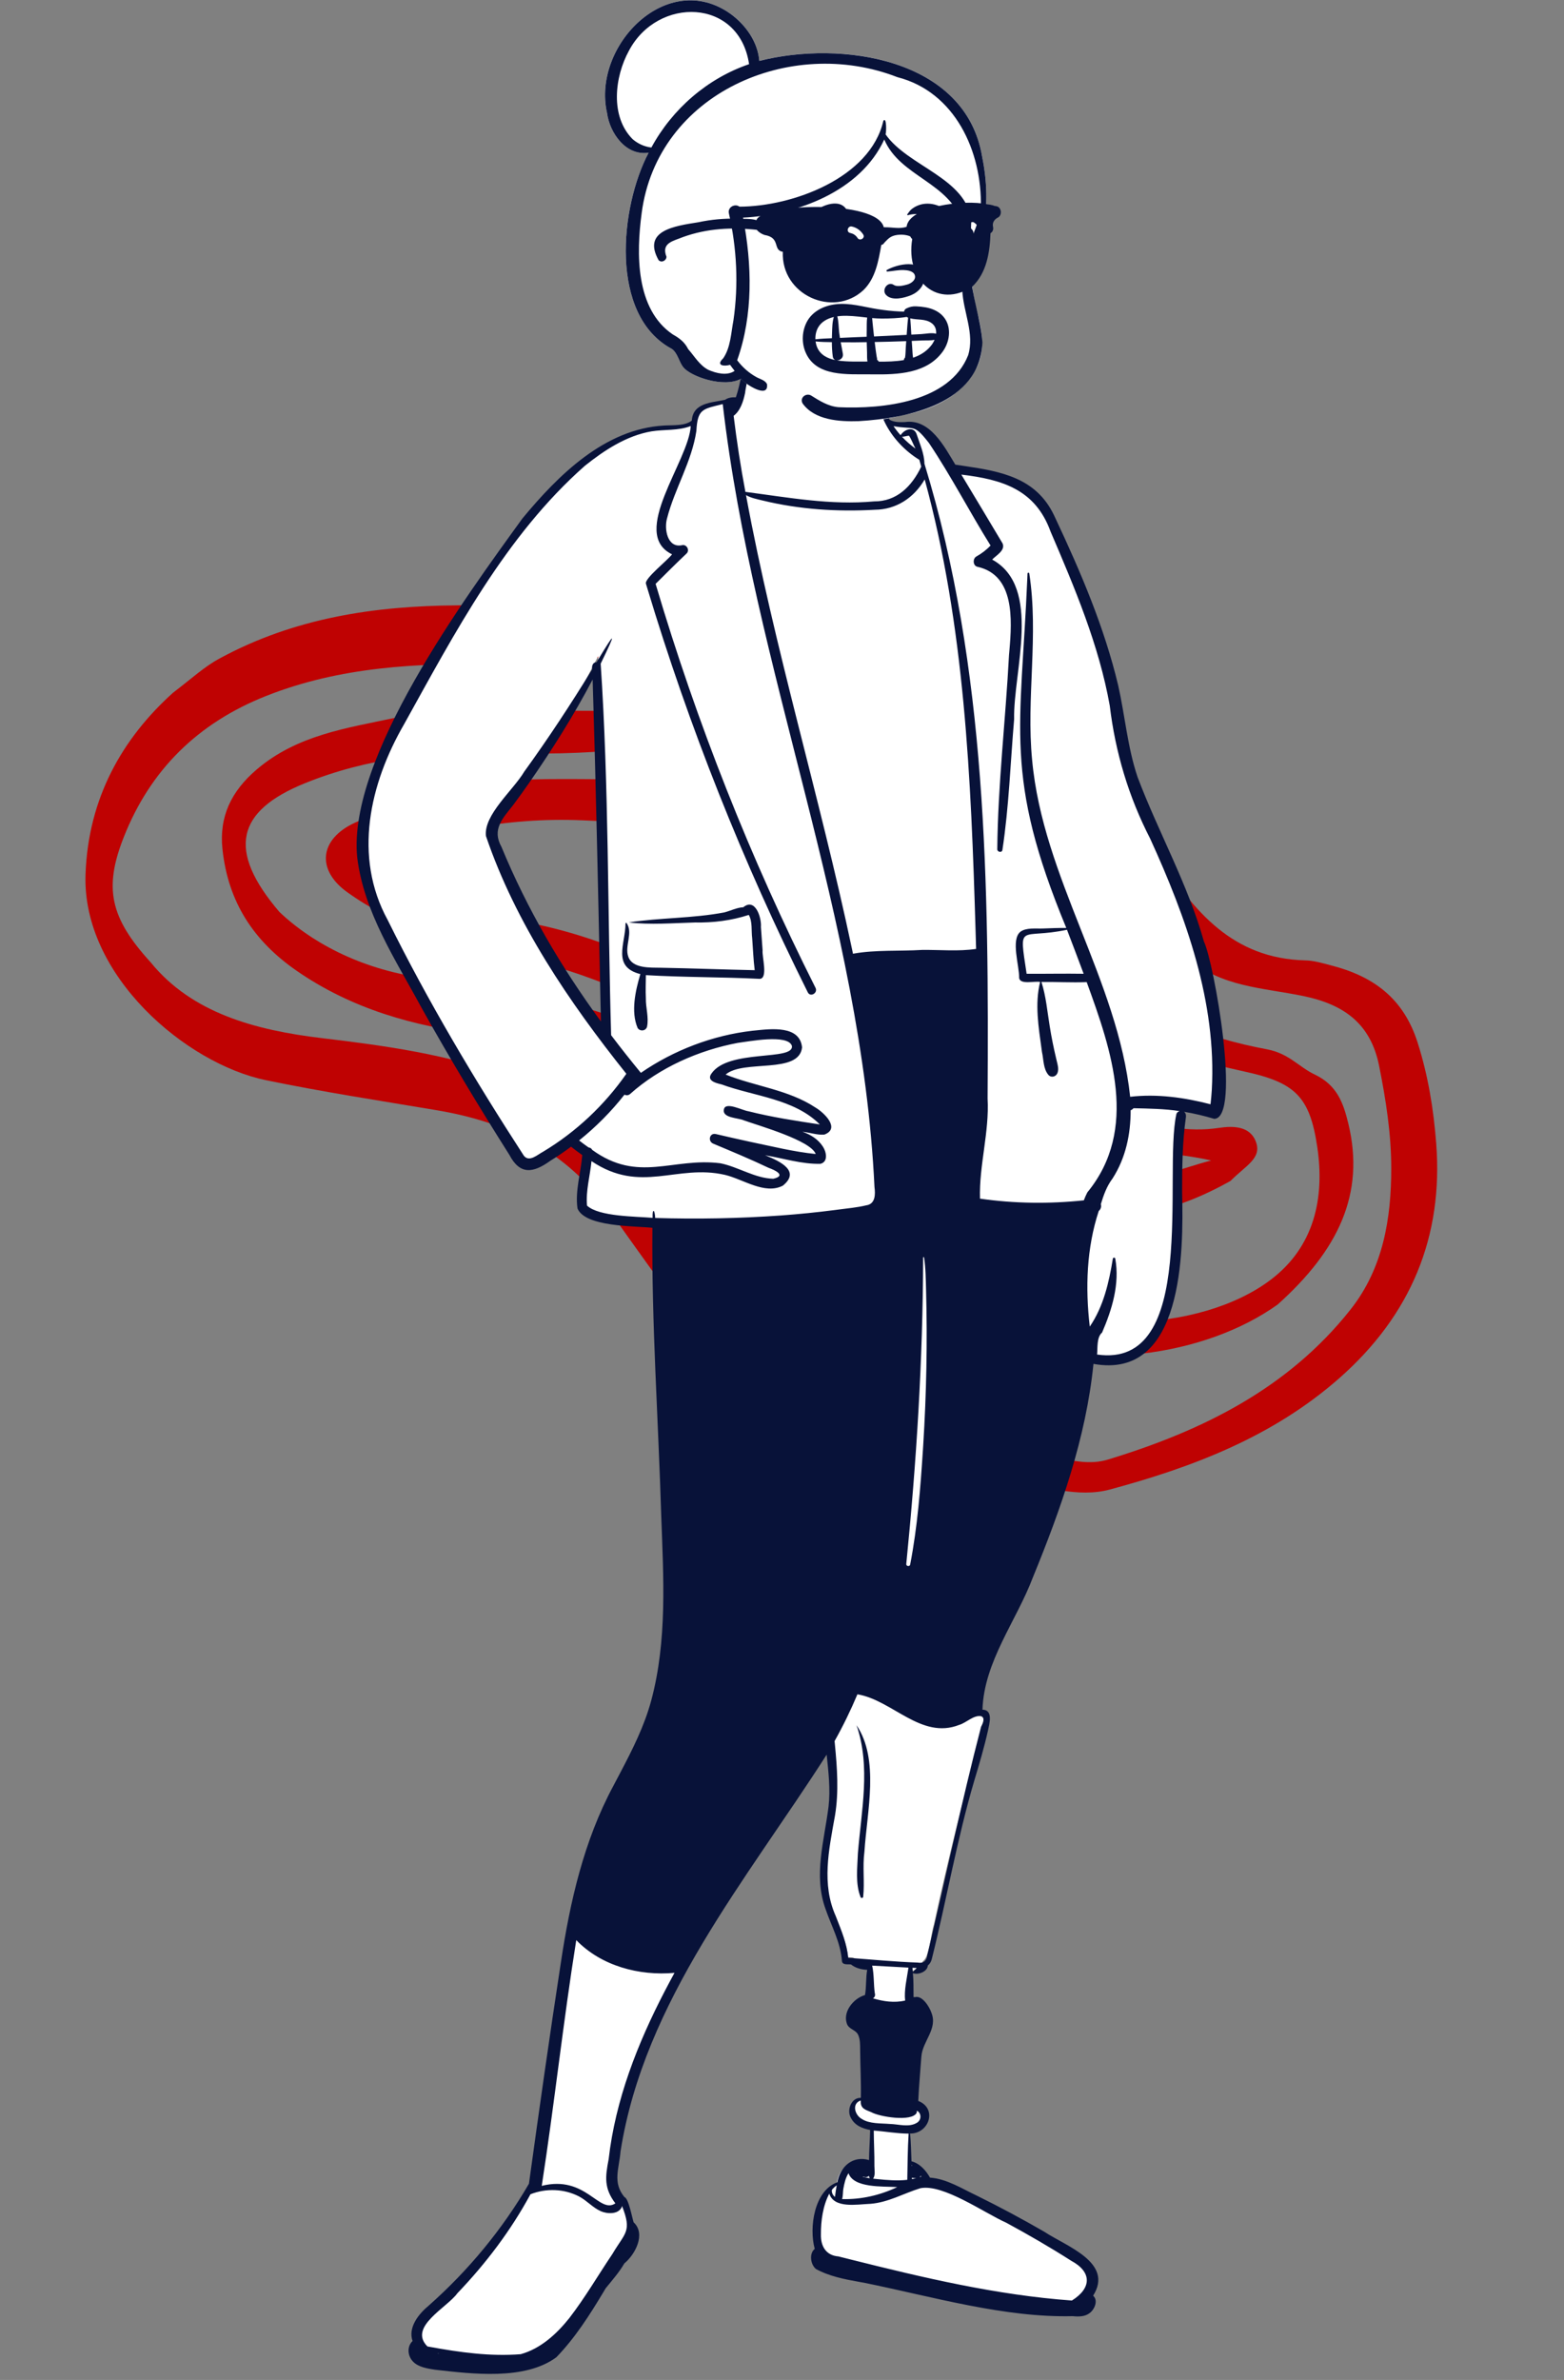
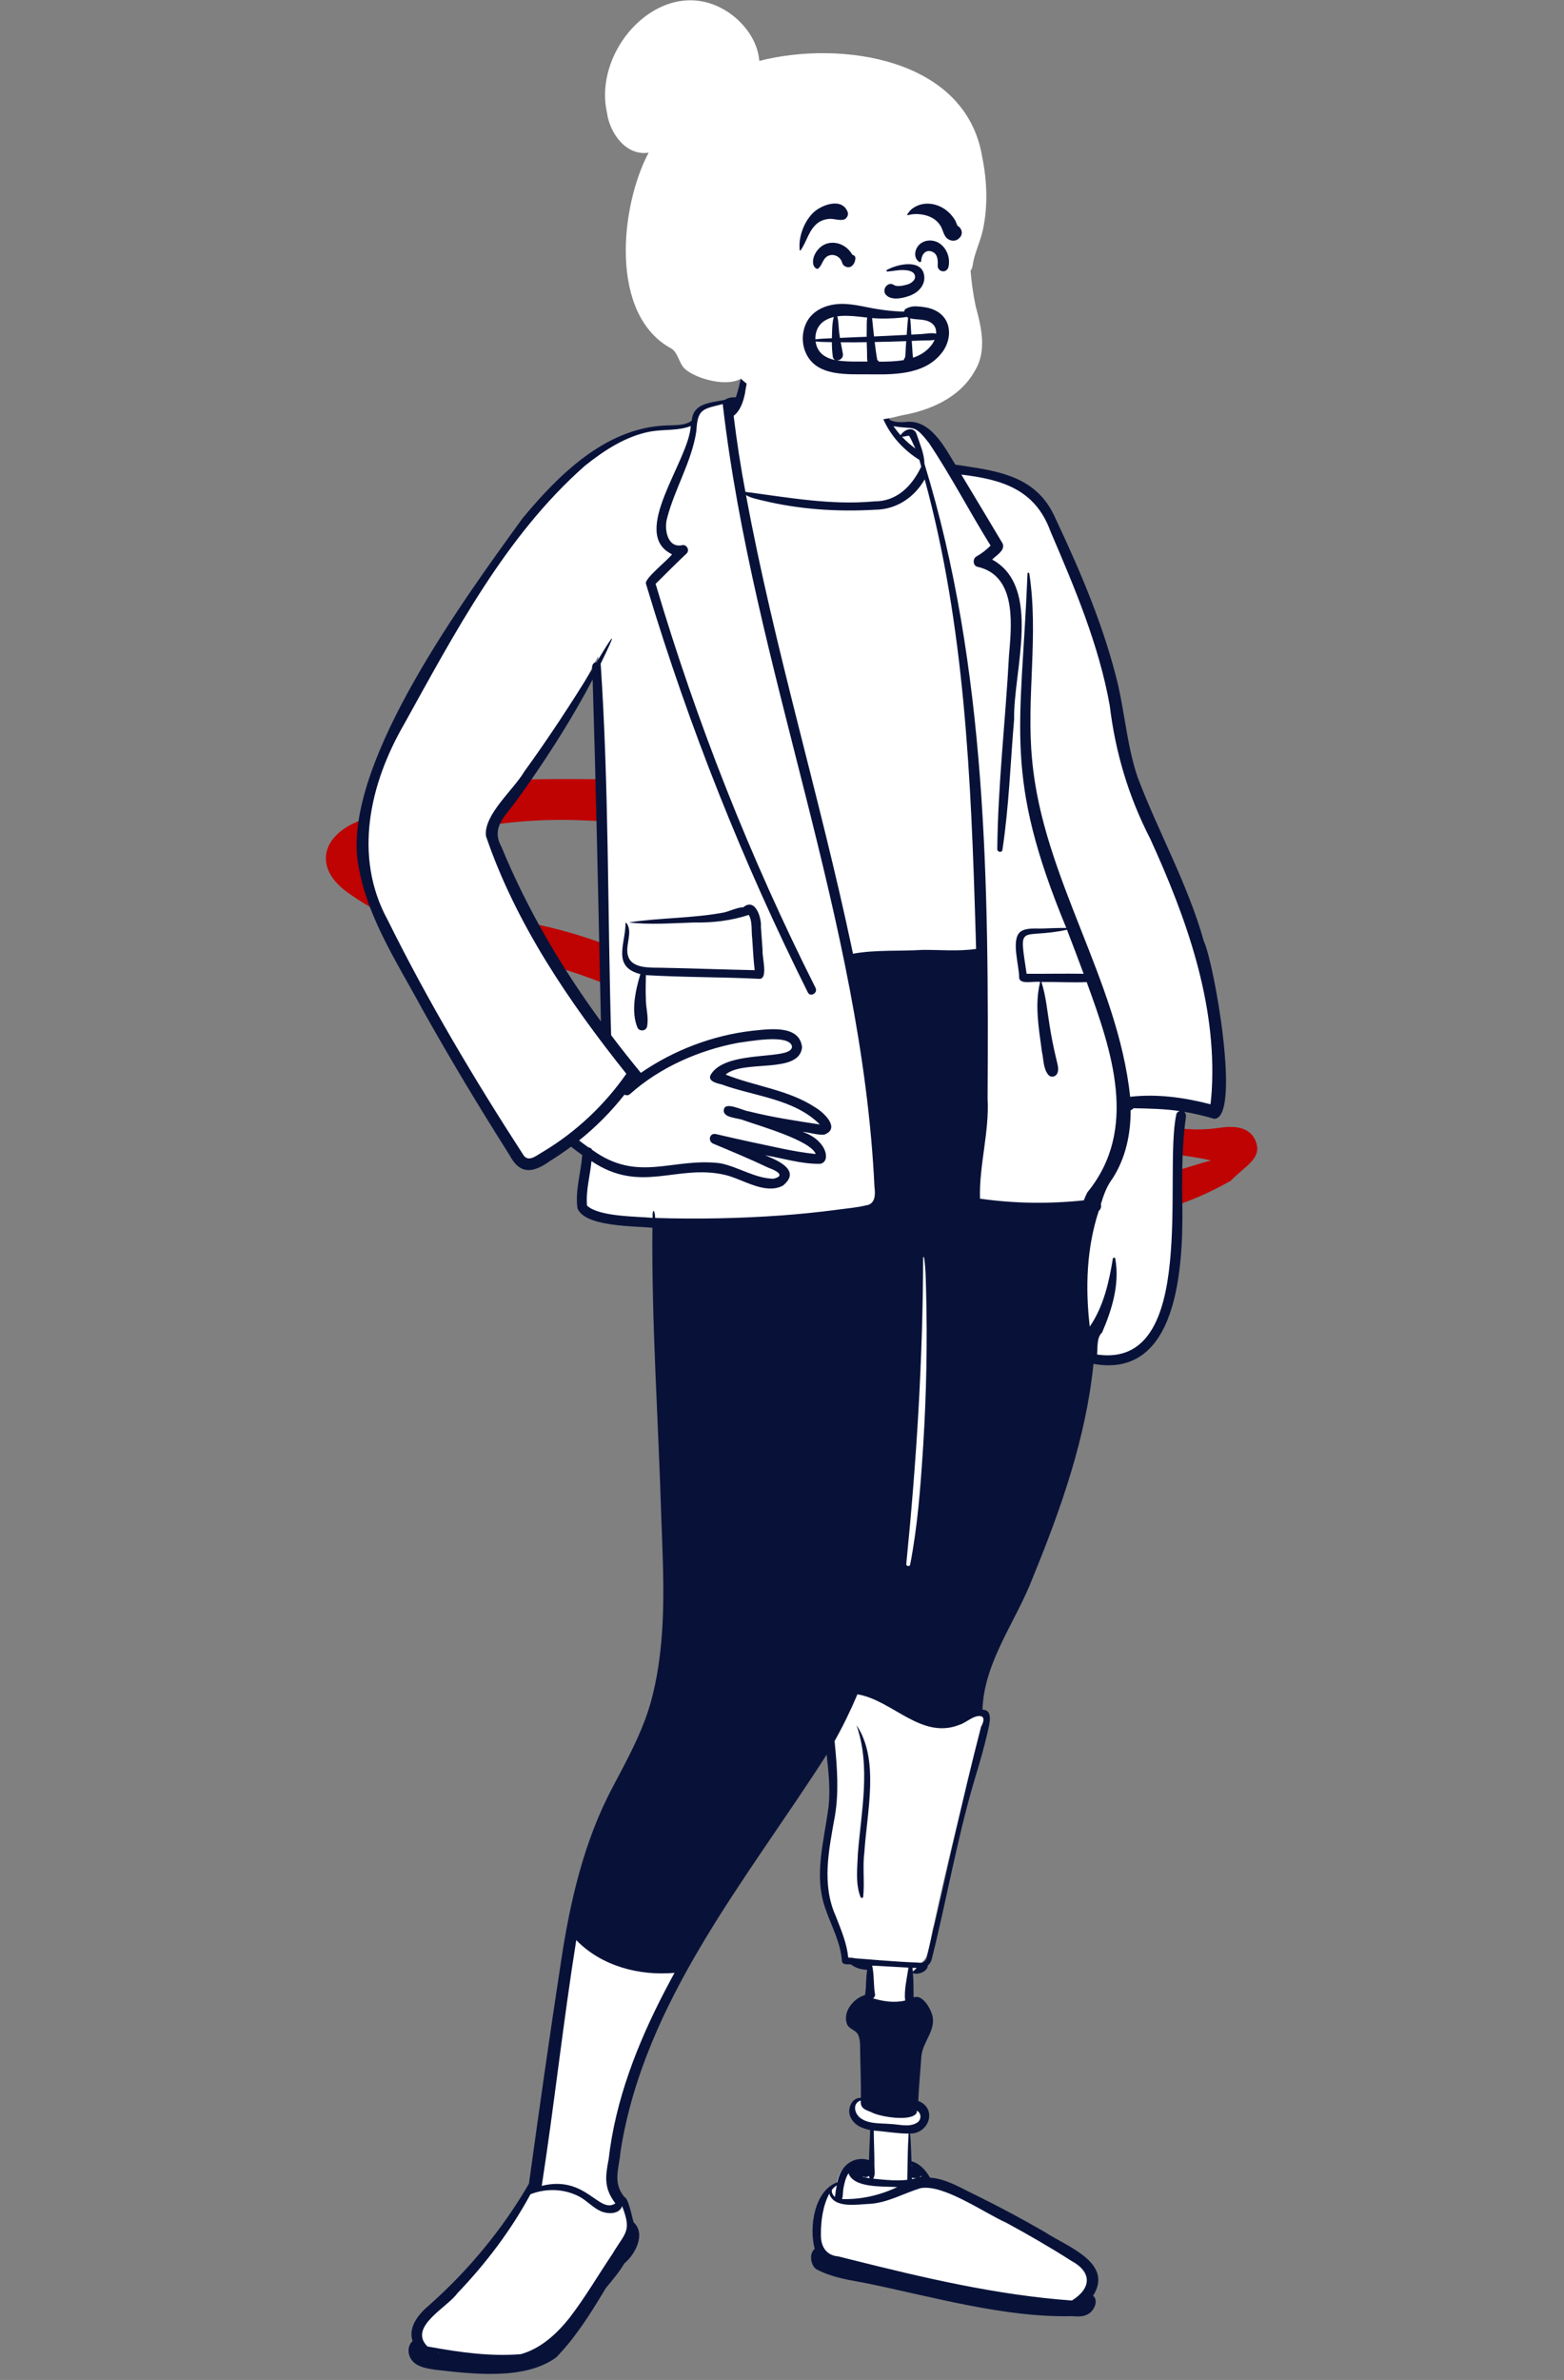
<svg xmlns="http://www.w3.org/2000/svg" width="307" height="467" viewBox="0 0 307 467" fill="none">
  <rect x="0" y="0" width="307" height="467" fill="#808080" stroke="none" />
-   <path fill-rule="evenodd" clip-rule="evenodd" d="M33.959 135.934C23.954 144.944 17.315 156.64 16.789 171.568C16.091 191.409 36.506 208.702 52.163 211.947C63.24 214.242 74.466 215.962 85.648 217.839C99.122 220.099 110.338 225.365 118.803 236.574C127.034 247.472 134.081 259.553 145.179 268.051C155.663 276.079 167.149 282.278 180.138 286.007C189.382 288.659 198.675 290.882 208.204 292.444C211.473 292.98 214.76 293.112 217.842 292.281C234.131 287.888 249.796 281.943 262.855 270.465C277.006 258.026 283.315 242.596 281.918 224.402C281.399 217.646 280.337 211.087 278.264 204.569C275.497 195.866 269.574 191.556 261.258 189.427C259.618 189.006 257.948 188.49 256.261 188.449C241.936 188.104 234.444 178.865 227.505 168.248C220.02 156.798 216.946 143.786 213.439 130.791C210.164 118.662 204.08 108.41 191.62 103.584C180.648 99.334 169.486 101.564 158.502 104.972C152.449 106.85 146.6 109.508 140.715 111.961C124.152 118.867 106.974 118.67 89.802 118.784C73.61 118.892 57.825 121.203 43.038 129.243C40.067 130.857 37.693 133.09 33.959 135.934ZM29.55 188.802C21.585 180.072 20.378 174.246 24.253 164.371C29.469 151.071 38.838 141.873 52.22 136.57C66.773 130.803 81.916 130.123 96.895 130.318C113.202 130.529 128.82 128.274 143.897 121.273C152.528 117.268 161.309 113.361 170.771 112.746C187.786 111.638 196.393 114.336 203.288 130.823C205.738 136.682 207.153 142.876 208.795 149.022C212.936 164.527 221.221 177.443 233.212 188.007C239.678 193.703 248.032 193.819 255.888 195.458C263.682 197.085 269.034 200.739 270.714 209.165C272.043 215.827 273.09 222.498 273.089 229.284C273.089 239.076 271.517 248.839 265.101 256.953C252.783 272.528 235.863 280.807 217.462 286.402C214.017 287.449 210.684 286.648 207.317 286.019C192.766 283.304 180.811 274.882 167.379 269.784C147.94 262.406 136.187 246.652 123.938 231.74C116.972 223.262 110.392 215.242 99.74 211.272C88.027 206.907 75.691 205.195 63.265 203.715C50.025 202.136 37.64 198.767 29.55 188.802Z" fill="#BF0202" />
-   <path fill-rule="evenodd" clip-rule="evenodd" d="M250.807 255.968C262.696 245.29 268.003 234.245 264.666 220.472C263.692 216.453 262.472 212.933 258.071 210.846C254.923 209.353 253.03 206.71 248.665 205.892C236.792 203.668 225.567 199.41 215.969 191.551C205.594 183.056 197.993 173.539 197.71 159.257C197.617 154.572 196.636 149.92 195.786 145.314C193.674 133.878 184.207 127.546 170.937 128.674C161.15 129.507 151.559 131.951 142.31 135.244C131.834 138.977 121.361 139.787 110.641 139.393C99.602 138.986 88.436 138.538 77.526 140.857C68.158 142.848 58.319 144.214 50.379 150.998C45.38 155.27 42.988 160.242 43.669 166.634C44.773 176.997 49.76 184.635 58.263 190.511C69.007 197.938 81.256 201.424 94.064 202.949C116.325 205.597 134.874 214.689 150.906 229.562C163.613 241.352 179.303 249.146 194.088 258.121C203.222 263.667 212.874 266.908 224.011 265.633C234.314 264.453 243.754 261.01 250.807 255.968ZM54.846 178.947C44.461 166.783 46.457 159.14 59.78 153.715C72.003 148.74 84.87 147.346 97.598 147.73C114.485 148.241 130.896 147.523 147.239 141.085C156.332 137.503 166.216 135.975 176.063 136.674C181.818 137.085 185.695 139.824 188.53 144.829C192.217 151.338 191.708 158.561 192.244 165.611C192.877 173.954 195.784 181.288 200.992 187.522C212.107 200.826 227.623 206.633 244.227 210.247C254.199 212.417 257.114 215.099 258.587 225.182C260.045 235.166 257.937 244.618 249.539 251.034C235.492 261.765 207.994 262.42 194.399 251.794C183.137 242.99 171.02 235.396 159.773 226.611C151.161 219.883 143.915 211.588 134.322 205.971C118.772 196.866 101.261 194.212 83.543 191.944C71.746 190.436 61.681 185.427 54.846 178.947Z" fill="#BF0202" />
  <path fill-rule="evenodd" clip-rule="evenodd" d="M241.535 231.728C244.488 228.731 247.66 227.339 246.565 224.16C245.439 220.888 241.996 220.909 239.26 221.317C227.013 223.145 217.22 216.28 206.184 213.889C202.223 213.031 201.916 208.575 198.931 206.58C186.23 198.088 179.476 186.175 179.64 170.431C179.659 168.551 179.35 166.667 179.039 164.818C176.699 150.905 172.83 147.889 160.424 150.349C142.475 153.905 124.792 152.722 106.994 152.885C94.006 153.002 81.564 155.941 69.631 161.45C62.697 164.652 62.054 170.675 68.139 175.053C77.073 181.479 87.55 184.788 98.247 186.993C112.875 190.011 126.506 195.281 138.509 203.436C159.672 217.813 184.371 225.027 207.303 235.774C219.13 241.319 231.369 237.415 241.535 231.728ZM237.742 227.709C231.808 229.246 226.138 231.841 220.022 231.324C206.414 230.173 194.881 223.374 182.537 218.829C176.801 216.717 172.075 212.566 166.326 210.248C159.553 207.518 153.059 204.182 147.043 200.116C133.359 190.867 118.758 183.722 102.073 180.735C95.585 179.576 89.264 177.605 82.95 175.759C78.506 174.46 74.254 172.66 70.368 168.73C85.131 163.239 99.384 160.336 114.217 160.961C128.258 161.554 142.514 162.48 156.194 157.617C169.201 152.993 172.573 158.506 173.887 169.128C174.37 173.04 174.332 177.034 174.715 180.965C175.19 185.832 175.849 190.649 178.101 195.061C186.275 211.078 200.888 218.638 217.263 224.044C223.851 226.219 230.856 226.147 237.742 227.709Z" fill="#BF0202" />
  <g clip-path="url(#clip0_2056_2432)">
    <path fill-rule="evenodd" clip-rule="evenodd" d="M99.366 170.791C104.743 182.724 111.39 193.275 119.262 203.812C118.711 178.914 118.235 153.883 117.421 128.757C112.436 138.466 107.125 147.252 100.034 156.891C94.474 162.821 97.067 165.283 99.366 170.791ZM81.739 462.079C81.116 461.199 81.484 460.08 82.346 459.509C80.511 455.559 86.041 452.51 88.762 449.537C94.948 442.838 104.693 433.235 105.561 424.775C108.511 405.584 110.197 386.324 114.921 367.358C117.728 355.311 125.52 345.644 129.002 333.81C135.057 302.536 127.235 271.173 128.587 239.587C111.523 237.915 113.733 240.04 115.56 225.87C114.418 225.079 113.306 224.241 112.266 223.396C109.541 224.847 106.325 228.405 103.325 228.217C102.376 227.995 101.691 226.807 101.04 225.786C96.222 218.203 91.744 210.789 87.36 203.147C63.115 164.983 68.599 156.341 91.214 119.757C100.738 105.628 112.437 85.069 130.581 83.642C132.771 83.644 135.081 83.527 136.968 82.152C136.981 79.962 138.102 79.255 140.946 78.855C142.547 78.691 143.804 77.759 145.367 78.139C146.482 74.422 146.258 71.433 147.468 67.755C151.614 61.478 165.062 64.61 169.986 66.578C176.106 68.703 170.285 78.21 174.279 82.552C175.149 83.037 176.056 83.269 177.216 83.269C182.164 82.169 184.575 88.1 186.914 92.012C193.609 92.836 198.627 93.829 201.707 96.238C204.531 98.367 206.608 101.791 209.369 108.872C215.15 121.501 218.94 134.043 220.615 146.142C222.072 154.341 226.121 161.436 229.37 168.883C237.348 188.273 240.792 201.115 238.883 218.181C236.857 217.819 234.815 217.084 232.683 216.809L231.821 218.845C231.766 218.804 231.744 218.759 231.74 218.746C229.238 235.827 236.102 270.61 213.71 266.033C211.735 284.831 205.434 301.542 197.852 317.261C194.785 323.175 191.702 329.425 191.753 336.369L192.907 336.394C193.103 336.399 193.166 336.439 193.167 336.439C193.387 336.493 193.132 338.204 192.885 339.171C189.263 351.946 186.131 364.72 183.318 377.649C182.725 379.392 182.468 384.082 181.094 384.877C181.154 385.517 179.259 386.773 179.113 386.732C179.443 389.199 178.247 390.303 178.287 392.808C178.281 392.748 179.968 392.836 179.894 392.785C180.901 392.785 182.042 394.92 182.056 396.366C182.148 398.109 180.673 399.747 180.157 401.456C179.358 405.208 179.483 409.011 179.127 412.786C182.484 413.547 181.731 417.11 178.787 417.285C178.787 417.285 178.25 422.263 178.356 424.744C180.376 424.986 181.273 426.783 181.94 428.177C184.425 428.205 186.75 429.333 189.057 430.509C194.434 433.14 199.715 435.895 204.504 438.686C208.73 441.491 217.942 444.575 213.159 450.474C213.232 450.626 212.133 453.364 210.65 453.114C203.337 453.824 175.528 447.795 169.094 446.457C166.911 445.939 157.356 444.697 161.324 441.477C159.845 437.354 159.78 429.531 164.24 428.576C164.674 424.702 167.94 423.342 171.198 424.775C171.177 421.989 171.351 419.576 171.381 416.788C169.812 416.582 168.076 416.001 167.623 414.814C167.193 414.159 167.36 411.927 168.974 411.911C169.022 411.908 170.188 411.964 170.235 411.963C170.048 407.452 170.442 403.624 169.766 399.106C169.403 397.606 168.216 397.361 167.44 396.589C166.71 394.345 168.953 392.532 170.871 392.155C171.36 389.873 170.328 387.456 170.871 385.217C169.62 385.176 168.644 385.112 167.831 384.354C167.478 384.008 166.901 384.113 166.452 384.083C166.017 379.372 163.073 375.349 162.42 370.817C161.5 365.453 163.234 359.856 163.855 354.389C164.358 349.842 163.556 345.19 163.156 340.724C146.67 366.989 124.409 392.3 120.424 424.272C119.999 426.733 119.742 429.486 122.015 431.897L122.113 431.924C122.691 433.083 123.054 435.291 123.469 436.486C125.616 438.179 123.645 441.431 122.094 442.896C121.624 443.431 121.223 444.052 120.793 444.613C112.692 454.272 111.775 465.186 96.224 464.449C92.401 464.21 83.455 464.331 81.739 462.079Z" fill="white" />
    <path fill-rule="evenodd" clip-rule="evenodd" d="M146.829 69.467C148.141 68.572 146.272 76.29 146.269 77.027L146.236 77.189C145.909 78.761 145.333 80.588 144.007 81.593C144.618 86.59 145.379 91.573 146.316 96.517C154.672 97.605 163.083 99.176 171.581 98.383C176.016 98.422 178.963 95.419 180.776 91.679L180.83 91.566L180.457 90.228C174.773 86.746 170.465 79.687 173.028 73.026C173.194 72.594 173.887 72.768 173.736 73.22C172.66 76.227 173.112 79.616 174.639 82.377C175.593 82.885 176.609 82.849 177.632 82.819C182.565 82.098 185.398 87.689 187.521 91.175L189.379 91.45C196.489 92.504 203.347 93.752 206.857 101.027L207.178 101.708C212.145 112.266 216.787 123.127 219.492 134.503C220.839 140.491 221.327 146.662 223.303 152.504C227.407 163.348 233.189 173.539 236.325 184.765C238.27 188.732 243.736 219.44 238.344 219.542C236.402 218.961 234.423 218.492 232.424 218.157C232.732 218.391 232.845 218.79 232.786 219.199C232.088 224.086 232.036 229.038 232.039 233.965C232.325 245.799 232.286 270.805 214.637 267.625C213.19 282.094 208.25 296.091 202.758 309.485C199.495 318.119 193.167 325.995 192.849 335.478C195.035 335.511 194.187 338.288 193.919 339.627C193.183 342.905 192.227 346.133 191.258 349.348C187.847 360.881 185.81 372.801 182.889 384.466C182.731 385.028 182.465 385.41 182.125 385.667C182.068 386.881 180.232 387.578 179.193 387.174C179.339 388.643 179.299 390.129 179.319 391.603L179.323 391.879L179.641 391.875C181.026 391.519 182.426 393.758 182.817 394.908C184.131 398.124 181.083 400.482 180.856 403.545C180.65 406.454 180.375 409.337 180.25 412.253C184.05 413.735 182.369 418.697 178.645 418.645C178.819 420.456 178.843 422.277 178.919 424.091C180.538 424.515 181.753 425.878 182.549 427.301C185.823 427.525 188.811 429.457 191.727 430.825C196.236 433.048 200.673 435.422 205.024 437.941C209.261 440.758 218.69 443.955 214.568 450.469C215.606 451.362 214.881 453.111 213.936 453.842L213.903 453.866C212.964 454.6 211.721 454.6 210.566 454.481C197.152 454.816 183.018 450.656 169.68 447.94L168.672 447.76C165.753 447.238 162.764 446.654 160.169 445.231C159.072 444.339 158.804 442.161 159.926 441.283C158.775 437.124 159.814 429.82 164.369 428.211C164.91 425.126 167.408 422.914 170.587 423.856C170.602 421.88 170.763 419.928 170.799 417.952C169.223 417.656 167.77 417.045 167.01 415.551C166.174 414.062 167.079 411.566 168.978 411.646C169.043 408.57 168.868 405.544 168.843 402.473L168.84 402.288C168.83 401.293 168.87 400.196 168.448 399.281C168.014 398.339 166.86 398.246 166.347 397.352C165.224 394.946 167.472 392.121 169.791 391.473C170.081 389.862 169.931 388.156 170.223 386.53C168.988 386.458 167.936 386.172 167.042 385.472C166.425 385.377 165.332 385.651 165.261 384.766C165.01 381.146 163.182 377.923 162.031 374.547C159.653 367.98 161.811 361.123 162.637 354.481C163.027 351.094 162.616 347.692 162.269 344.297C146.579 368.837 126.453 392.565 121.803 422.169C121.545 425.501 120.183 428.243 122.576 431.118C123.38 431.35 124.065 435.117 124.375 436.066C126.827 438.332 124.69 442.376 122.556 444.128C121.535 445.889 120.169 447.432 118.89 449.01L118.479 449.699C115.77 454.222 112.88 458.757 109.207 462.547C103.035 467.119 92.677 465.818 85.407 464.995L84.76 464.89C83.246 464.638 81.57 464.268 80.698 462.922C79.941 461.755 80.043 460.242 80.984 459.366C80.05 456.679 82.178 454.04 84.178 452.39C91.935 445.524 98.621 437.447 103.828 428.496C105.824 414.022 107.874 399.549 110.093 385.108C111.884 373.157 114.612 361.193 120.373 350.471L121.785 347.79C124.173 343.248 126.462 338.717 127.823 333.711C130.995 321.916 130.235 309.564 129.796 297.489C129.231 278.638 127.886 259.784 128.061 240.92C124.508 240.547 114.875 240.776 113.358 237.13C112.861 233.655 114.026 230.12 114.289 226.65C113.539 226.124 112.807 225.574 112.094 225.006C110.773 225.991 109.409 226.92 108.008 227.784C104.657 230.193 102.066 230.579 99.992 226.619C93.992 217.146 88.203 207.537 82.74 197.744C77.673 188.351 71.394 178.974 70.108 168.159C68.238 148.694 91.105 117.539 102.554 101.723C109.59 93.223 118.692 84.169 130.317 83.504L130.67 83.486C132.23 83.408 134.495 83.579 135.795 82.525C136.041 79.011 139.651 79.029 142.335 78.448C142.891 78.025 143.735 77.924 144.445 77.958C145.409 75.195 145.628 72.14 146.829 69.467ZM113.681 431.002C110.736 429.472 107.223 429.349 104.125 430.561C100.284 437.671 95.364 444.16 89.777 449.989C87.736 452.833 80.075 456.583 83.896 460.422L84.414 460.517C90.281 461.584 96.237 462.423 102.215 461.943C106.121 460.863 109.274 457.972 111.758 454.85C114.842 450.856 117.39 446.461 120.211 442.279C122.744 437.992 124.08 437.934 122.093 432.842C122.09 432.941 122.066 433.042 122.015 433.144C121.314 434.557 119.161 434.427 117.946 433.895C116.362 433.2 115.211 431.808 113.681 431.002ZM85.859 461.741L85.948 461.781L86.038 461.822L86.17 461.824L85.859 461.741ZM197.515 436.145C193.146 434.194 185.143 428.507 180.68 429.371C177.385 430.378 174.347 432.179 170.834 432.44L170.683 432.446C168.176 432.552 163.72 433.388 162.778 430.443C161.53 432.823 161.12 435.77 161.138 438.464C161.087 440.759 162.139 442.574 164.581 442.761L166.843 443.329C181.173 446.922 195.637 450.352 210.404 451.415C214.281 448.997 214.376 445.819 210.266 443.61C206.115 440.96 201.844 438.491 197.515 436.145ZM113.115 380.696C110.549 396.736 108.825 412.866 106.34 428.913C115.015 426.747 117.562 434.516 120.792 432.349C118.533 429.379 118.803 427.142 119.472 423.686C120.798 412.047 125.138 400.975 130.519 390.64C131.132 389.46 131.762 388.286 132.399 387.116C125.48 387.746 118.033 385.776 113.115 380.696ZM166.555 426.434C165.96 427.355 165.725 428.465 165.535 429.529C165.437 430.08 165.491 430.89 165.296 431.507C169.018 431.62 172.761 430.753 176.115 429.158L175.952 429.147C173.218 428.979 167.569 429.363 166.555 426.434ZM164.24 428.807C163.878 429.064 163.565 429.362 163.295 429.692C163.203 430.205 163.469 430.763 163.9 431.082C163.986 430.331 164.091 429.553 164.24 428.807ZM171.511 418.067C171.523 420.39 171.664 422.677 171.638 424.996C171.635 425.801 171.874 426.816 171.381 427.5L172.164 427.582C174.127 427.787 176.13 427.955 178.092 427.732C178.155 424.713 178.157 421.679 178.356 418.663C175.936 418.647 173.893 418.241 171.511 418.067ZM179.009 427.313C179.005 427.405 179.004 427.503 179.007 427.594C179.289 427.542 179.57 427.479 179.847 427.405C179.619 427.382 179.387 427.421 179.162 427.343C179.11 427.336 179.058 427.329 179.009 427.313ZM170.557 426.951C170.309 427.232 169.826 427.282 169.52 427.096C169.458 427.107 169.396 427.116 169.331 427.119C169.313 427.12 169.293 427.119 169.275 427.119L169.488 427.172C169.931 427.281 170.274 427.352 170.728 427.417C170.648 427.272 170.595 427.116 170.557 426.951ZM180.741 426.94C180.684 427.046 180.605 427.133 180.509 427.207L180.728 427.133C180.765 427.121 180.801 427.108 180.837 427.094C180.808 427.041 180.775 426.99 180.741 426.94ZM167.91 426.302C167.951 426.398 168.043 426.545 168.148 426.623C168.055 426.526 167.974 426.419 167.91 426.302ZM178.947 424.808C178.948 424.863 178.95 424.918 178.953 424.975C178.983 424.943 179.019 424.915 179.061 424.895C179.022 424.866 178.982 424.837 178.947 424.808ZM168.967 412.156C167.142 412.747 167.781 415.034 169.163 415.784C170.665 416.773 172.933 416.619 174.657 416.767C176.422 416.805 178.465 417.521 180.054 416.492C180.883 415.934 180.89 414.667 180.013 414.179C179.997 414.218 179.979 414.255 179.961 414.293C179.973 414.382 179.964 414.484 179.925 414.602C178.924 416.401 172.643 415.361 171.05 414.47L170.927 414.417C169.848 413.959 168.836 413.746 168.967 412.156ZM171.198 385.698C171.593 387.467 171.464 389.308 171.713 391.082C171.87 391.597 171.669 391.939 171.348 392.114C173.421 392.733 175.51 393.041 177.67 392.559C177.436 390.485 178.026 388.174 178.325 386.089L171.198 385.698ZM179.113 386.133C179.148 386.398 179.143 386.686 179.173 386.961C179.178 386.955 179.182 386.949 179.187 386.943L179.196 386.935C179.457 386.709 179.694 386.419 179.943 386.169C179.669 386.163 179.389 386.148 179.113 386.133ZM168.305 332.461C166.984 335.605 165.493 338.664 163.821 341.642L163.889 342.346C164.331 346.958 164.664 351.574 163.915 356.177L163.844 356.572C162.689 363.022 161.249 369.737 164.051 375.979L164.179 376.307C165.18 378.87 166.233 381.413 166.504 384.165C171.058 384.49 175.626 384.945 180.186 385.104C181.365 385.304 181.939 384.631 182.044 383.525C185.601 368.635 188.722 353.642 192.577 338.825L192.617 338.749C193.035 337.95 193.348 337.032 192.572 336.753C191.107 336.497 189.67 338.062 188.279 338.462C180.813 341.403 175.157 333.591 168.305 332.461ZM168.129 338.526C172.663 345.228 170.196 355.408 169.675 363.368C169.29 366.3 169.742 369.302 169.435 372.218C169.393 372.446 169.032 372.488 168.932 372.283C167.864 369.597 168.302 366.509 168.396 363.683C169.063 355.325 170.952 346.696 168.129 338.526ZM181.384 246.737C181.367 246.627 181.213 246.666 181.204 246.761C181.155 266.864 179.891 286.908 177.891 306.911C177.863 307.344 178.573 307.446 178.657 307.014C180.095 299.585 180.676 292.015 181.163 284.471L181.218 283.617C181.851 273.483 182.052 263.323 181.78 253.173C181.721 251.04 181.712 248.848 181.384 246.737ZM222.501 217.457C222.325 217.665 222.133 217.791 221.937 217.854C221.938 222.551 220.989 227.174 218.388 231.243C217.246 232.751 216.632 234.493 216.085 236.286C216.242 236.772 216.045 237.332 215.677 237.612C213.273 244.912 213.025 252.729 213.913 260.311C216.616 256.35 217.689 251.62 218.445 246.958C218.486 246.724 218.874 246.727 218.916 246.958C219.814 251.944 218.293 256.922 216.33 261.477C215.241 262.397 215.475 264.483 215.348 265.787C235.277 268.685 228.346 230.454 230.899 218.679C230.946 218.354 231.222 218.119 231.535 218.019C228.545 217.565 225.517 217.53 222.501 217.457ZM141.867 79.288L141.522 79.375C137.885 80.282 136.921 80.303 136.69 84.575C135.785 90.601 132.444 95.864 130.941 101.693C130.341 103.752 130.975 107.545 133.825 106.991C134.748 106.708 135.467 107.95 134.769 108.61C132.706 110.559 130.703 112.569 128.689 114.568C136.777 141.847 147.285 168.419 160.083 193.84C160.59 194.847 159.069 195.736 158.565 194.725C145.84 169.222 135.258 142.659 127.045 115.373L126.797 114.546C126.434 113.542 131.072 109.942 131.916 108.767C123.459 104.698 135.237 90.447 135.581 83.598C133.132 84.555 130.417 84.227 127.86 84.645C122.948 85.502 118.636 88.343 114.804 91.401C99.238 105.137 89.288 124.155 79.337 142.078C72.56 153.777 69.293 168.071 76.094 180.512C83.984 196.462 93.141 211.837 102.817 226.762C103.882 228.142 105.515 226.556 106.635 225.974C113.072 222.11 118.654 216.851 122.946 210.702C111.691 196.603 101.219 181.197 95.385 164.04C94.918 159.867 100.773 155.032 102.91 151.405C107.628 144.901 112.036 138.177 116.245 131.337C116.112 130.661 116.392 129.92 117.109 129.939L117.526 129.245C120.74 123.907 121.098 123.7 117.907 130.231C119.526 154.323 119.256 178.88 119.957 203.125C121.85 205.629 123.799 208.091 125.794 210.515C132.265 206.061 139.876 203.154 147.693 202.255L148.094 202.215C151.403 201.877 156.998 201.171 157.438 205.525C156.848 210.854 145.958 207.828 142.436 210.852C148.18 213.163 154.762 213.817 160.036 217.304C161.727 218.287 165.043 221.433 161.804 222.635C160.39 222.757 158.93 222.204 157.518 222.086C159.107 222.62 160.569 223.528 161.5 224.949C162.171 225.924 162.66 227.945 161.058 228.364C157.407 228.463 153.771 227.281 150.175 226.684L150.495 226.814C153.117 227.888 157.191 229.812 153.66 232.655C150.125 234.481 145.846 231.372 142.325 230.541C132.837 228.341 125.829 234.379 116.104 227.838C115.831 230.719 114.959 233.683 115.227 236.568C117.566 238.752 124.845 238.68 128.102 238.968L128.098 238.857C128.051 237.086 128.523 237.267 128.612 238.989C136.856 239.242 145.119 239.088 153.346 238.498C156.876 238.237 160.401 237.886 163.912 237.43L164.57 237.344C166.374 237.103 168.259 236.943 170.03 236.513C171.842 236.271 171.845 234.338 171.653 232.92C169.165 180.46 147.838 131.134 141.867 79.288ZM175.388 83.621C175.807 84.243 176.272 84.837 176.774 85.398C177.548 84.203 179.429 83.526 179.965 85.311C180.568 87.144 181.429 89.028 181.455 90.972C193.781 131.148 194.095 173.87 193.855 215.544C194.224 222.155 192.173 228.625 192.363 235.2C199.115 236.17 205.965 236.253 212.745 235.535C212.945 235.01 213.172 234.49 213.429 233.982C223.577 221.614 218.197 206.11 213.309 192.712C210.354 192.834 207.382 192.65 204.424 192.684C205.337 195.512 205.574 198.504 206.06 201.428C206.391 203.511 206.813 205.579 207.299 207.632L207.429 208.179C207.613 208.936 207.855 209.753 207.59 210.504C207.328 211.244 206.428 211.544 205.831 210.967C204.755 209.741 204.871 207.913 204.523 206.39L204.459 205.912C203.867 201.547 203.087 197.011 204.169 192.684C203.106 192.453 200.202 193.294 200.049 191.865C200.094 189.507 198.382 184.394 200.288 182.84C201.421 181.976 203.37 182.249 204.699 182.195C206.236 182.133 207.77 182.076 209.305 182.086C196.971 152.288 200.401 143.113 201.653 113.456L201.69 112.551C201.687 112.357 202.002 112.308 202.036 112.505C203.922 124.653 201.408 136.953 202.599 149.137C204.714 172.293 219.388 192.171 221.842 215.214C227.134 214.602 232.486 215.352 237.615 216.682C237.723 215.746 237.806 214.807 237.865 213.866C238.838 196.669 232.803 179.962 225.759 164.538C221.538 156.347 218.929 147.611 217.837 138.471C215.716 126.571 210.958 115.358 206.216 104.304C203.219 96.036 196.737 94.087 188.7 93.126C191.41 97.619 194.105 102.121 196.794 106.626C197.395 107.988 195.556 108.963 194.752 109.8C204.625 115.186 198.86 131.805 199.065 141.123C198.332 149.679 198.055 158.291 196.763 166.789C196.669 167.377 195.765 167.206 195.757 166.653C195.876 153.917 197.395 141.232 198.061 128.518L198.142 127.591C198.662 121.571 199.17 112.887 191.931 111.234C190.954 111.076 190.879 109.624 191.663 109.188C192.707 108.607 193.622 107.896 194.441 107.053C190.31 100.42 186.708 93.436 182.362 86.95L182.18 86.719C179.279 83.047 179.481 84.374 175.388 83.621ZM155.437 205.202C154.634 202.851 146.889 204.384 144.817 204.638C137.188 206.079 129.509 209.455 123.698 214.654C123.339 214.975 122.915 214.97 122.581 214.796C119.976 218.119 116.973 221.132 113.676 223.78C114.279 224.254 114.899 224.716 115.537 225.156C115.842 225.188 116.117 225.346 116.242 225.631C125.311 232.199 131.985 227.075 141.405 228.26C144.923 228.967 148.163 231.205 151.788 231.298C154.448 230.694 152.106 229.582 150.863 229.152C147.3 227.451 143.648 225.942 140.008 224.414C138.878 223.94 139.266 222.232 140.528 222.53C142.738 223.051 144.954 223.548 147.172 224.033C151.438 224.905 155.805 226.02 160.116 226.442C159.158 223.781 148.99 220.902 146.035 219.847C144.918 219.316 141.734 219.421 142.099 217.688C142.392 216.08 145.782 217.922 146.91 218.054C151.521 219.221 156.227 219.934 160.926 220.644C155.879 215.583 148.057 215.144 141.611 212.776L141.398 212.727C140.268 212.458 138.759 211.963 139.621 210.703L139.649 210.662C142.964 205.778 155.989 208.254 155.437 205.202ZM145.9 178.023C148.249 176.09 149.511 180.058 149.361 181.897C149.472 183.424 149.591 184.953 149.691 186.481C149.545 187.677 150.819 192.033 149.115 192.072C141.667 191.697 134.232 191.787 126.782 191.343C126.772 192.843 126.699 194.344 126.776 195.85C126.735 197.729 127.389 199.61 127.007 201.467C126.774 202.323 125.611 202.437 125.158 201.708C123.796 198.507 124.733 194.379 125.696 191.141C120.069 189.711 122.781 185.181 122.782 181.223C122.773 181.119 122.878 181.066 122.963 181.085C124.358 183.033 122.541 185.632 123.338 187.751C124.161 190.066 127.657 189.853 129.633 189.891L129.692 189.893C135.843 189.999 141.99 190.252 148.141 190.371C147.879 188.301 147.807 186.18 147.649 184.109C147.45 182.624 147.738 180.86 146.98 179.527C143.56 180.637 139.999 181.081 136.403 181.011C132.117 181.126 127.61 181.513 123.421 181C129.428 180.074 136.065 180.208 142.187 179.033C143.403 178.718 144.645 178.08 145.9 178.023ZM116.331 133.328C112.625 140.395 108.365 147.124 103.827 153.674C102.855 155.074 101.857 156.454 100.842 157.824L100.655 158.064C98.628 160.638 96.523 162.772 98.438 166.187C103.457 178.37 110.174 189.813 117.957 200.432L117.824 194.331C117.383 173.995 116.965 153.658 116.331 133.328ZM209.442 182.444C200.139 184.396 199.962 180.742 201.516 191.076C205.248 191.101 208.978 191.017 212.711 191.077C211.644 188.192 210.538 185.319 209.442 182.444ZM181.51 94.072C179.412 97.677 175.926 99.992 171.728 100.026C164.363 100.449 156.899 99.964 149.722 98.219C148.666 97.954 147.406 97.726 146.434 97.15C151.968 127.136 160.927 156.349 167.229 186.164L167.435 187.147L167.607 187.113C171.896 186.352 176.563 186.668 180.974 186.398C184.513 186.347 188.087 186.726 191.601 186.199L191.492 182.494C190.605 152.832 189.369 122.815 181.51 94.072ZM178.433 85.501C178.043 85.495 177.447 85.727 177.05 85.7C177.859 86.564 178.754 87.344 179.697 88.022C179.265 87.215 178.929 86.247 178.433 85.501Z" fill="#081239" />
    <path fill-rule="evenodd" clip-rule="evenodd" d="M192.789 30.76C189.575 11.362 165.036 7.865 149.045 11.948C148.751 8.216 146.395 4.919 143.456 2.751C130.97 -6.216 116.188 9.008 119.148 22.128C119.678 26.102 122.862 30.638 127.316 29.958C121.717 40.532 119.53 61.855 131.866 68.446C133.056 69.292 133.253 71.008 134.169 72.109C135.656 73.884 142.009 76.146 145.445 74.333C146.525 75.324 147.771 76.287 149.228 76.63C156.753 82.641 167.75 83.998 176.913 81.517C182.558 80.561 188.41 78.02 191.315 72.827C193.776 68.875 192.642 64.245 191.513 60.063C191.026 57.762 190.708 55.443 190.513 53.104C190.913 52.637 190.935 51.99 191.035 51.4C191.469 49.31 192.416 47.37 192.889 45.286C193.949 40.555 193.765 35.501 192.789 30.76Z" fill="white" />
-     <path fill-rule="evenodd" clip-rule="evenodd" d="M192.532 40.642C192.346 42.98 191.353 45.085 190.521 47.265C190.612 45.975 190.569 44.633 190.66 43.294C189.693 34.907 178.265 32.704 173.829 26.363C173.997 26.005 174.057 22.803 173.396 23.704C170.83 34.909 155.579 40.531 145.137 40.553C144.347 39.903 142.781 40.589 143.077 41.884C144.638 48.715 144.98 55.862 143.977 62.803C143.505 65.254 143.425 68.204 141.952 70.316C140.388 71.8 142.268 71.919 143.303 71.584C143.591 71.989 143.896 72.382 144.201 72.774C142.715 73.799 140.546 73.24 139.008 72.557C137.296 71.653 136.318 69.901 135.078 68.497C134.401 67.138 133.374 66.356 132.054 65.619C124.71 60.638 124.9 49.711 125.954 41.813C129.026 18.312 155.163 6.973 176.139 15.137C187.467 18.028 192.774 29.717 192.532 40.642ZM124.21 27.337C119.731 22.884 120.632 15.101 123.448 9.968C129.091 -0.756 145.118 -0.407 147.037 12.591C138.864 15.386 131.968 21.377 127.862 28.943C126.525 28.8 125.232 28.206 124.21 27.337ZM192.789 30.766C189.575 11.368 165.036 7.871 149.045 11.954C148.751 8.222 146.396 4.925 143.456 2.757C130.97 -6.21 116.188 9.014 119.148 22.134C119.678 26.108 122.862 30.644 127.316 29.964C121.717 40.538 119.53 61.861 131.866 68.452C133.056 69.298 133.253 71.014 134.169 72.115C135.656 73.89 142.009 76.152 145.445 74.339C146.263 75.34 150.901 78.383 150.562 75.4C150.221 74.596 149.167 74.387 148.465 73.99C146.99 73.177 145.708 72.031 144.701 70.686C147.864 61.784 147.623 51.873 145.851 42.708C156.441 42.176 168.901 37.544 173.572 27.372C176.73 34.774 186.522 35.727 188.995 44.003C189.145 48.35 188.21 52.633 188.888 56.982C189.087 61.242 191.343 65.474 190.038 69.705C186.394 78.934 173.274 80.288 164.606 79.902C162.547 79.733 160.838 78.622 159.146 77.568C158.131 77.088 156.924 78.093 157.545 79.165C159.919 82.471 164.8 82.759 168.548 82.64C178.276 82.065 192.334 79.197 192.839 67.209C192.518 62.457 190.649 57.91 190.513 53.11C190.913 52.643 190.935 51.996 191.035 51.406C191.469 49.316 192.416 47.376 192.889 45.292C193.949 40.561 193.765 35.507 192.789 30.766Z" fill="#081239" />
    <path fill-rule="evenodd" clip-rule="evenodd" d="M163.999 59.71C166.795 59.371 169.505 60.225 172.238 60.656C173.681 60.883 175.126 61.053 176.586 61.116C176.88 61.129 177.174 61.136 177.468 61.142C177.495 60.884 177.64 60.647 177.954 60.505C178.597 60.214 179.111 60.083 179.818 60.111C180.464 60.136 181.113 60.203 181.749 60.319C182.905 60.53 184.066 61.01 184.911 61.844C186.868 63.773 186.57 66.872 185.058 68.974C181.935 73.316 176.234 73.517 171.351 73.461L170.9 73.455C166.455 73.391 160.094 74.053 158.074 69.005C157.331 67.148 157.435 64.997 158.344 63.217C159.429 61.093 161.712 59.987 163.999 59.71ZM177.886 66.94L177.846 66.941C175.796 67.02 173.747 67.076 171.696 67.112C171.757 67.637 171.82 68.163 171.892 68.688C171.948 69.1 172.008 69.513 172.071 69.924C172.097 70.099 172.195 70.369 172.167 70.542L172.157 70.61C172.262 70.658 172.358 70.734 172.429 70.846C172.454 70.884 172.472 70.923 172.49 70.961C174.082 70.974 175.796 70.943 177.419 70.654L177.422 70.619C177.451 70.412 177.538 70.273 177.652 70.177C177.766 69.517 177.756 68.814 177.8 68.159C177.828 67.753 177.857 67.346 177.886 66.94ZM170.13 67.14C168.652 67.165 167.174 67.184 165.697 67.166L165.027 67.156C165.168 67.914 165.322 68.669 165.45 69.433C165.584 70.228 164.882 70.734 164.275 70.713C164.343 70.725 164.411 70.736 164.48 70.746C166.377 71.013 168.347 70.942 170.272 70.94C170.168 70.337 170.21 69.656 170.195 69.153L170.192 69.075C170.162 68.429 170.142 67.784 170.13 67.14ZM160.094 67C160.146 67.395 160.245 67.781 160.395 68.14C161.025 69.657 162.471 70.366 164.001 70.664C163.735 70.572 163.525 70.353 163.471 69.976C163.339 69.04 163.291 68.089 163.287 67.138C162.221 67.129 161.148 67.106 160.094 67ZM183.446 66.676C182.687 66.855 181.805 66.773 181.06 66.807C180.362 66.839 179.664 66.866 178.967 66.894C179 67.37 179.032 67.845 179.067 68.32C179.111 68.934 179.116 69.583 179.233 70.194C180.638 69.716 181.896 68.949 182.84 67.723C183.075 67.417 183.285 67.058 183.446 66.676ZM163.678 62.2C162.414 62.498 161.219 63.129 160.576 64.283C160.194 64.968 160.027 65.779 160.059 66.579C161.127 66.455 162.213 66.408 163.294 66.369C163.298 66.175 163.302 65.981 163.308 65.787L163.325 65.291C163.354 64.344 163.369 63.155 163.678 62.2ZM170.218 62.315L169.662 62.253C168.117 62.077 166.573 61.893 165.028 61.999C164.804 62.014 164.577 62.038 164.35 62.072C164.623 63.055 164.6 64.21 164.714 65.184C164.758 65.56 164.814 65.933 164.875 66.305L165.143 66.293C166.801 66.203 168.461 66.148 170.12 66.082C170.12 65.771 170.121 65.46 170.126 65.149L170.132 64.838C170.151 64.043 170.1 63.148 170.218 62.315ZM177.976 62.189C176.358 62.45 174.686 62.505 173.096 62.507C172.462 62.508 171.827 62.469 171.193 62.413C171.234 62.75 171.256 63.091 171.287 63.423C171.349 64.095 171.421 64.765 171.499 65.435L171.568 66.021C173.607 65.929 175.647 65.829 177.685 65.726L177.973 65.711L178.054 64.584C178.109 63.833 178.169 63.082 178.254 62.334L178.19 62.311C178.115 62.28 178.044 62.238 177.976 62.189ZM178.679 62.469C178.768 63.531 178.818 64.597 178.883 65.661L180.227 65.59C180.451 65.578 180.675 65.565 180.899 65.552C181.77 65.502 182.89 65.239 183.751 65.484C183.816 64.703 183.593 63.942 182.886 63.417C181.646 62.495 180.067 62.824 178.679 62.469ZM174.087 52.974C176.088 51.83 181.11 50.661 181.428 54.256C181.575 55.91 180.342 57.281 178.903 57.892L178.849 57.915C177.5 58.468 175.108 59.094 173.94 57.893C172.968 56.894 174.257 55.102 175.465 55.92C176.085 56.341 177.392 56.031 178.085 55.831L178.128 55.818C178.876 55.599 179.872 54.898 179.563 53.979C179.289 53.166 178.126 53.018 177.397 52.992C176.309 52.953 175.25 53.205 174.172 53.287C174.001 53.3 173.948 53.053 174.087 52.974ZM182.378 47.194C185.094 47.067 186.784 50.027 186.16 52.452C186.052 52.871 185.583 53.282 185.13 53.235L185.016 53.224C184.958 53.218 184.9 53.211 184.846 53.197C184.416 53.078 184.031 52.631 184.062 52.169L184.07 52.034C184.134 50.888 184.009 49.568 182.645 49.291C181.488 49.055 180.842 50.167 180.828 51.19C180.825 51.372 180.621 51.498 180.46 51.401C179.623 50.893 179.479 49.882 179.798 49.012C180.203 47.909 181.216 47.248 182.378 47.194ZM162.219 47.829C164.196 47.17 166.328 48.222 167.286 49.966C167.622 50.063 167.957 50.322 167.91 50.717C167.843 51.286 167.741 51.645 167.346 52.076C166.728 52.751 165.57 52.406 165.313 51.575L165.302 51.538C165.01 50.464 163.825 49.755 162.746 50.131C161.485 50.57 161.522 51.899 160.637 52.673C160.533 52.764 160.409 52.779 160.284 52.718C159.345 52.266 159.514 50.902 159.849 50.122C160.288 49.098 161.141 48.187 162.219 47.829ZM159.527 41.838C161.128 40.206 165.306 38.628 166.401 41.64C166.61 42.214 166.166 42.988 165.567 43.107C164.587 43.301 163.717 42.877 162.744 42.953C161.955 43.015 161.133 43.278 160.503 43.765C158.758 45.115 158.374 47.398 157.158 49.115C157.098 49.199 156.983 49.164 156.972 49.065C156.696 46.564 157.772 43.624 159.527 41.838ZM180.418 40.232C181.481 39.857 182.685 39.889 183.754 40.222C184.83 40.557 185.818 41.193 186.58 42.024C186.925 42.401 187.245 42.817 187.501 43.261C187.637 43.495 187.781 43.981 187.935 44.27C188.773 44.752 189.131 45.852 188.381 46.634L188.347 46.668L188.247 46.767C187.844 47.166 187.236 47.338 186.686 47.179C185.455 46.824 185.305 45.856 184.879 44.829C184.598 44.151 184.115 43.55 183.531 43.109C182.149 42.068 179.883 41.736 178.219 42.227C178.131 42.253 178.027 42.14 178.09 42.059C178.405 41.651 178.587 41.316 179.009 40.988C179.437 40.654 179.905 40.413 180.418 40.232Z" fill="#081239" />
-     <path fill-rule="evenodd" clip-rule="evenodd" d="M195.572 40.462C195.438 40.44 195.303 40.419 195.169 40.399C195.064 40.34 194.941 40.294 194.798 40.267C194.471 40.184 194.146 40.128 193.822 40.098C189.168 39.053 178.403 40.537 177.959 44.5C176.477 44.993 175.195 44.551 173.477 44.595C172.17 39.142 149.567 39.911 148.48 43.199C148.476 43.198 148.472 43.197 148.468 43.196C147.424 42.873 145.884 42.951 144.688 42.9C142.136 42.847 139.58 43.074 137.083 43.611C132.406 44.353 126.023 45.221 129.276 51.049C129.276 51.05 129.277 51.051 129.278 51.052L129.278 51.052C129.839 51.625 130.79 51.164 130.826 50.387C129.732 47.626 132.202 47.295 134.102 46.501C138.831 44.806 143.645 44.571 148.536 45.095C148.904 45.528 149.462 45.904 150.052 46.102C153.322 46.643 151.599 49.064 153.666 49.416C153.286 57.854 163.551 62.46 169.499 56.913C171.874 54.596 172.44 51.164 172.991 48.07C173.282 48.004 173.467 47.846 173.575 47.635C174.275 46.938 174.715 46.293 176.1 46.102C177.484 45.91 178.55 46.295 178.694 46.412C178.73 46.485 178.769 46.559 178.815 46.632C178.878 46.741 178.964 46.828 179.062 46.897C177.695 55.299 184.231 60.613 190.83 56.255C193.697 53.564 194.303 49.443 194.423 45.764C194.811 45.53 195.057 45.077 194.923 44.507C194.737 43.72 195.172 43.04 195.865 42.698C196.765 42.254 196.605 40.633 195.572 40.462ZM167.218 44.449C166.399 44.269 166.049 45.529 166.871 45.709C167.453 45.837 167.946 46.13 168.279 46.626L168.314 46.68C168.761 47.39 169.892 46.734 169.442 46.02C168.935 45.216 168.148 44.653 167.218 44.449ZM191.207 43.667C190.919 43.464 190.482 43.615 190.314 43.902C190.13 44.218 190.25 44.569 190.521 44.776L190.548 44.796C190.796 44.971 191.038 45.283 191.068 45.604L191.071 45.644C191.104 46.482 192.409 46.487 192.377 45.644C192.345 44.819 191.867 44.13 191.207 43.667Z" fill="#081239" />
  </g>
  <defs>
    <clipPath id="clip0_2056_2432">
      <rect width="171" height="466.301" fill="white" transform="translate(70)" />
    </clipPath>
  </defs>
</svg>